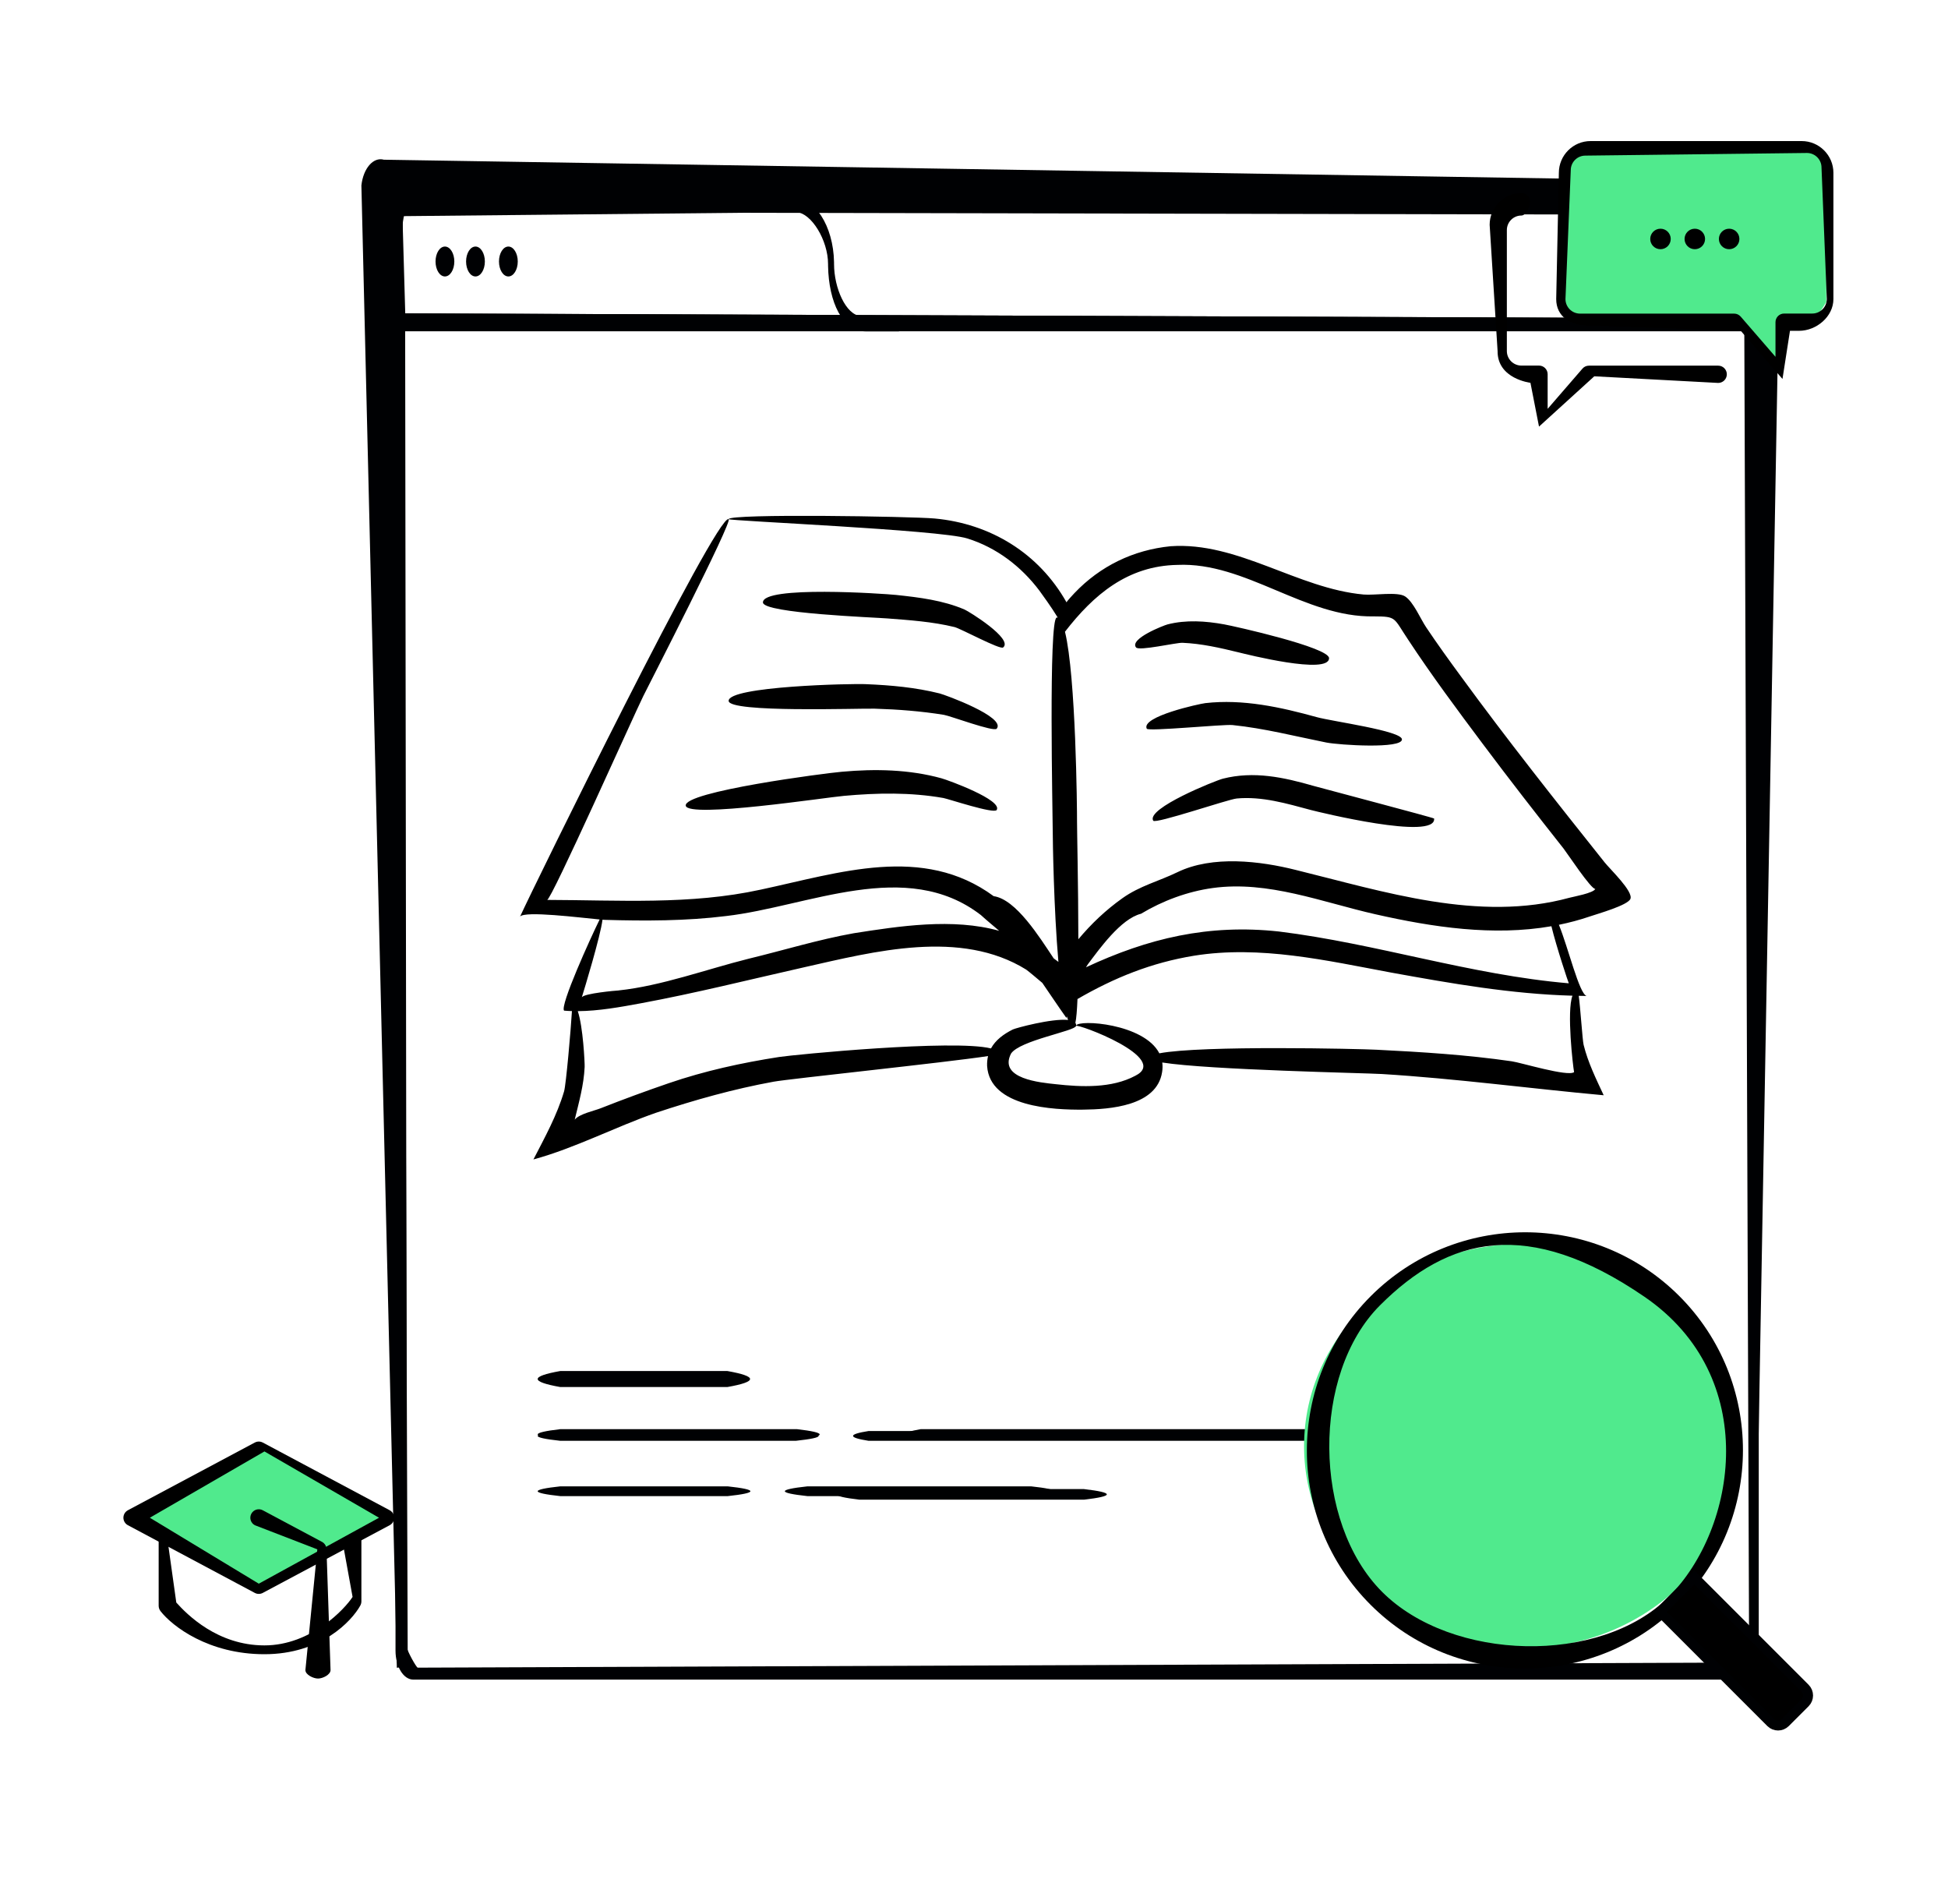
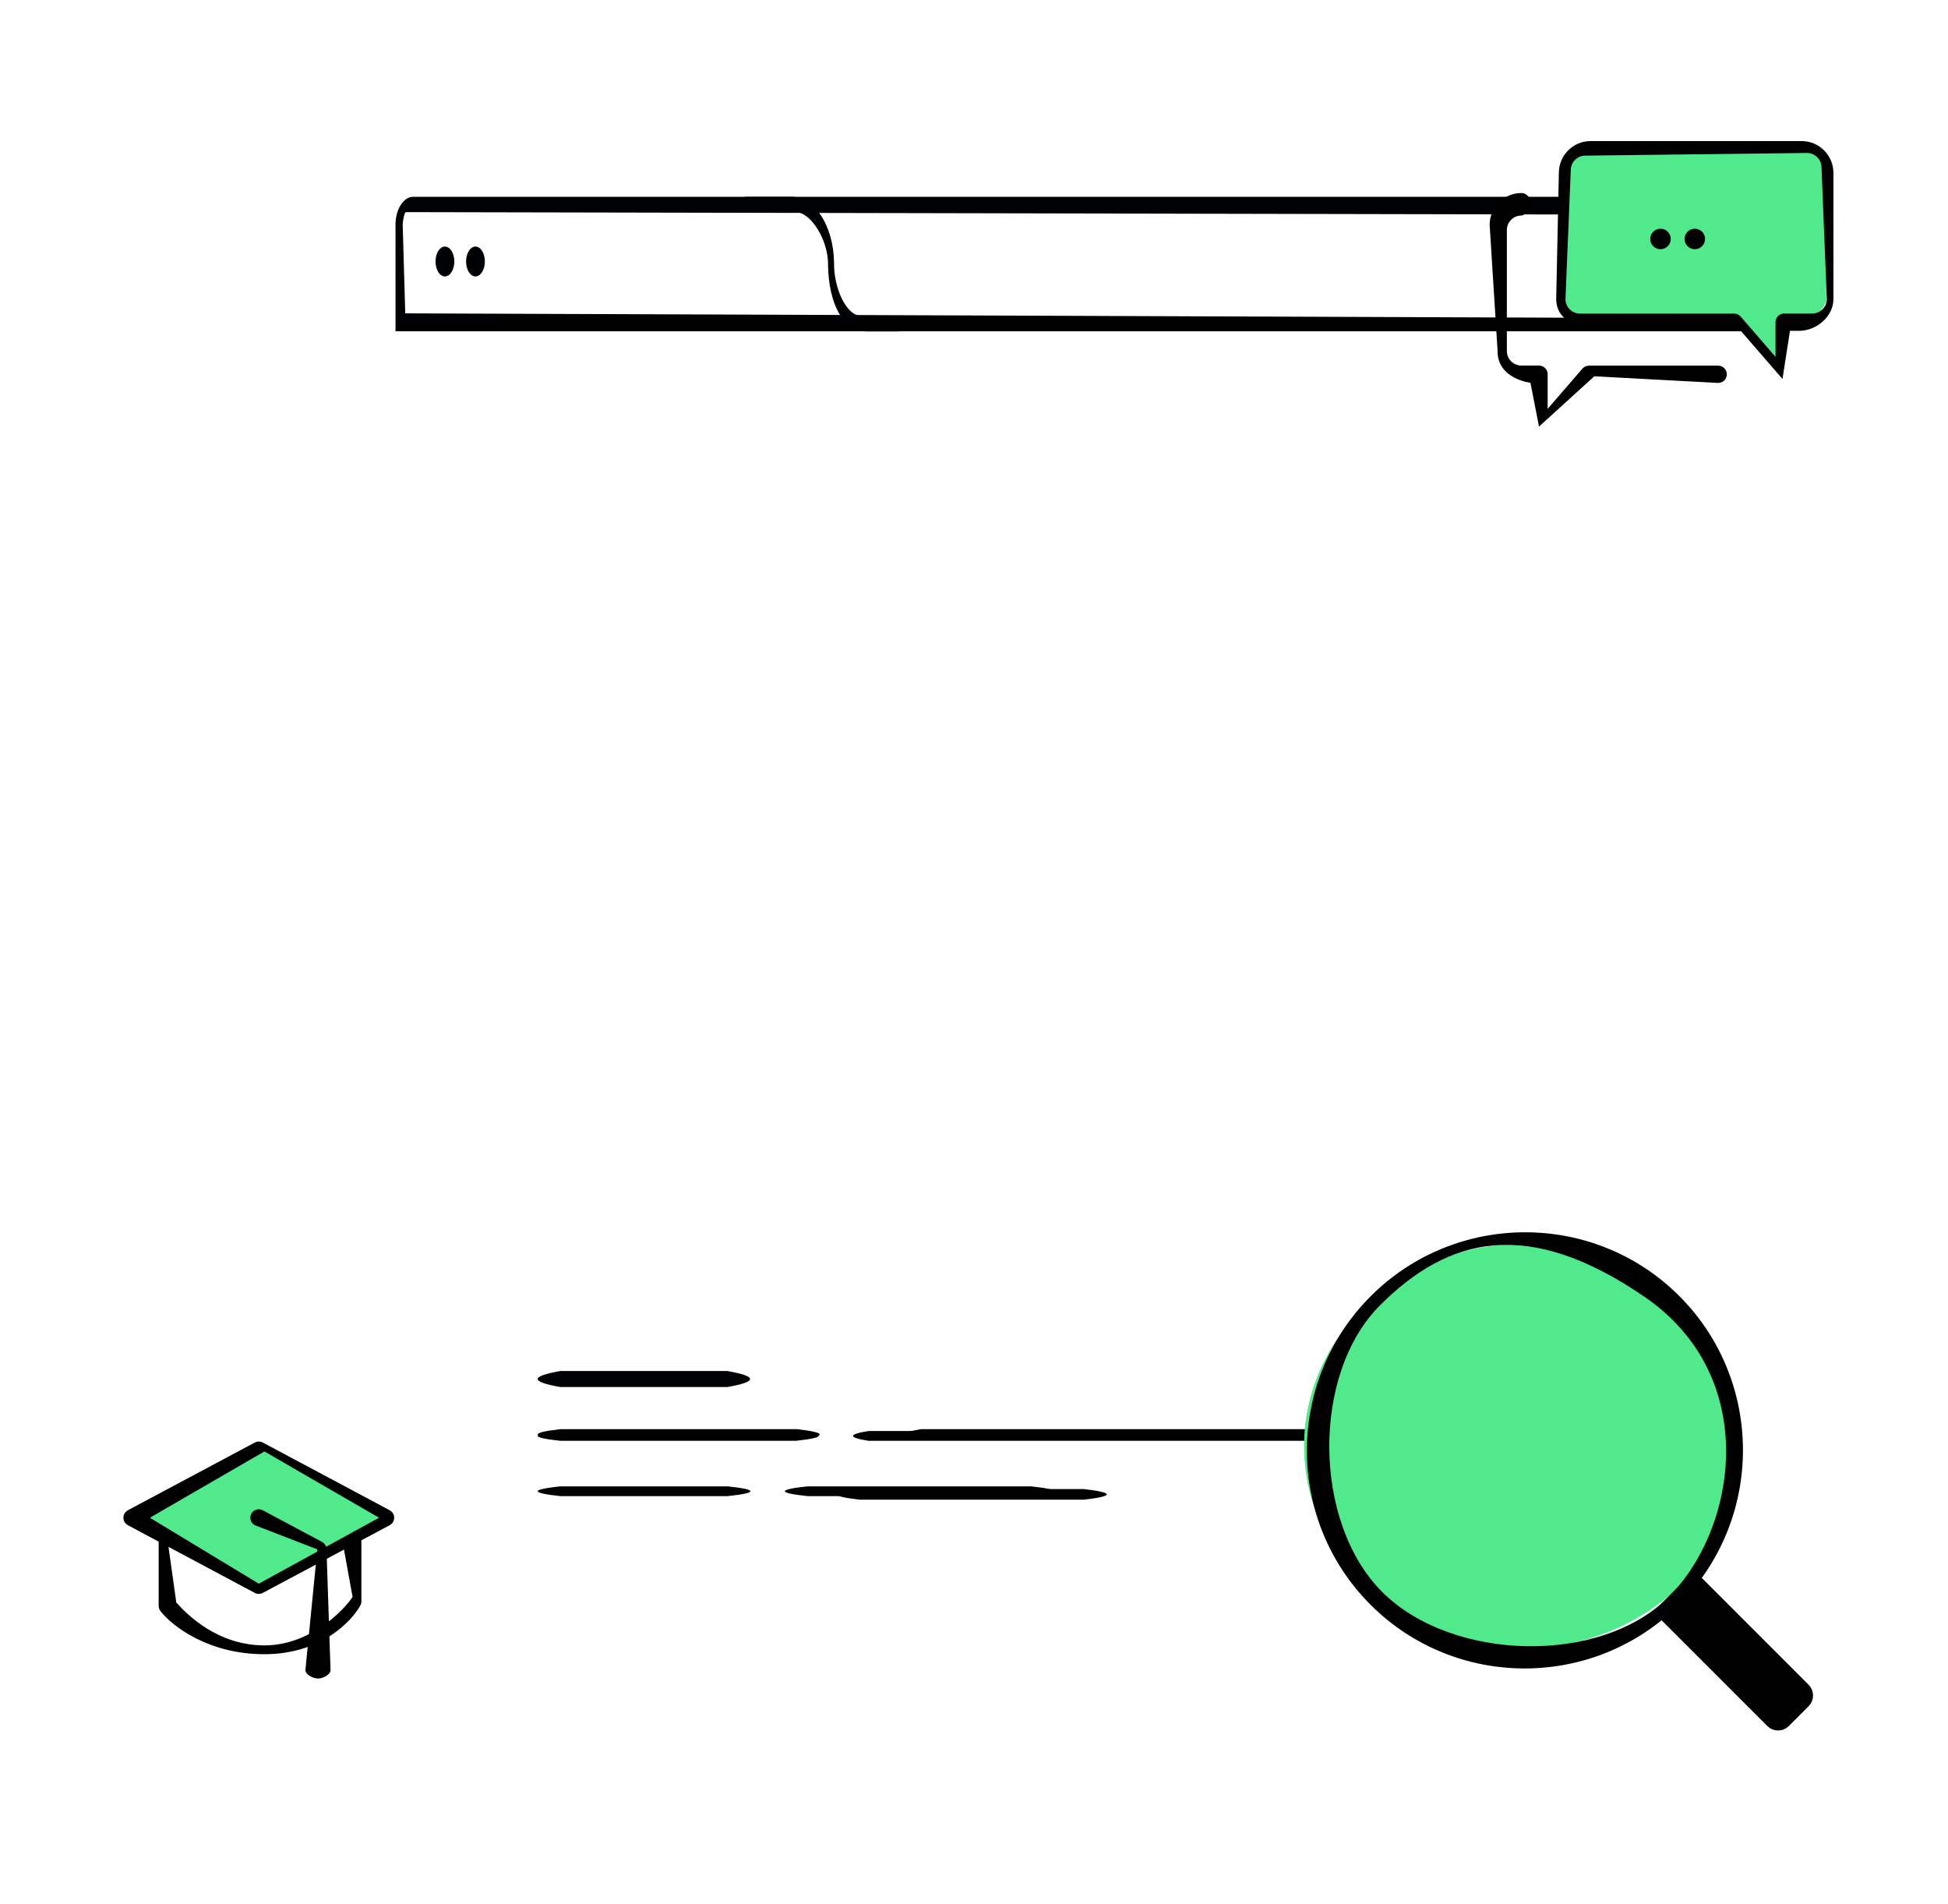
<svg xmlns="http://www.w3.org/2000/svg" width="221" height="216" viewBox="0 0 221 216" fill="none">
-   <path d="M199.53 36.117V187.224C199.53 189.026 198.635 190.509 197.515 190.509H46.887C45.766 190.509 44.871 189.027 44.871 187.224V35.542L199.53 36.117ZM46.162 186.844C46.162 187.198 47.211 189.109 47.391 189.154L198.061 188.574C198.26 188.574 198.437 188.282 198.437 187.896L197.89 37.281L45.964 36.412L46.162 186.844Z" fill="#000103" />
  <path d="M197.515 22.321C198.624 22.321 199.53 23.734 199.53 25.49V37.574H44.871V25.49C44.871 23.734 45.777 22.321 46.887 22.321H197.515ZM46.062 24.06C45.85 24.06 45.686 25.186 45.686 25.49L45.976 35.542L198.437 36.117L198.202 24.929C198.202 24.652 198.066 24.414 197.883 24.373L197.827 24.367L46.062 24.06Z" fill="#000103" />
  <ellipse cx="50.477" cy="29.661" rx="1.066" ry="1.696" fill="#000103" />
  <ellipse cx="53.942" cy="29.661" rx="1.066" ry="1.696" fill="#000103" />
-   <ellipse cx="57.674" cy="29.661" rx="1.066" ry="1.696" fill="#000103" />
  <path d="M89.824 22.321C92.427 22.321 94.546 25.617 94.621 29.729L94.623 29.953C94.623 32.664 95.973 35.743 97.661 35.844L97.783 35.847H101.991V37.586H98.195C95.592 37.586 94.019 34.29 93.945 30.179L93.943 29.953C93.943 27.243 92.047 24.165 90.358 24.063L90.237 24.06H84.887L84.474 22.321H89.824Z" fill="#000103" />
-   <path fill-rule="evenodd" clip-rule="evenodd" d="M198.555 168.524L199.417 168.408L201.965 24.751C202.179 22.819 201.396 20.961 200.195 20.624L43.551 18.115C42.349 17.778 41.214 19.098 41 21.031L45.021 189.166L46.258 189L45.686 24.517L199.417 22.989L198.555 168.524Z" fill="#000103" />
  <path d="M90.293 162.314C92.011 162.499 92.87 162.684 92.87 162.868C92.87 163.054 92.011 163.238 90.293 163.423H63.562C61.854 163.238 61 163.054 61 162.868C61 162.683 61.854 162.499 63.562 162.314H90.293V162.314ZM164.04 162.314C165.22 162.499 165.811 162.684 165.811 162.868C165.811 163.054 165.22 163.238 164.04 163.423H98.537C97.363 163.238 96.777 163.054 96.777 162.868C96.777 162.684 97.363 162.499 98.537 162.314H164.04ZM82.557 168.589C84.275 168.773 85.134 168.958 85.134 169.143C85.134 169.327 84.275 169.513 82.557 169.697H63.562C61.854 169.513 61 169.327 61 169.143C61 168.958 61.854 168.773 63.562 168.589H82.557ZM82.522 155.509C84.237 155.811 85.095 156.114 85.095 156.416C85.095 156.719 84.237 157.021 82.522 157.324H63.558C61.853 157.021 61 156.719 61 156.416C61 156.114 61.853 155.811 63.558 155.509H82.522ZM116.98 168.589C118.698 168.773 119.557 168.958 119.557 169.143C119.557 169.327 118.698 169.513 116.98 169.697H91.604C89.895 169.513 89.041 169.327 89.041 169.143C89.041 168.958 89.895 168.773 91.604 168.589H116.98Z" fill="#000103" />
  <path d="M122.98 168.9C124.705 169.1 125.567 169.3 125.567 169.5C125.567 169.7 124.705 169.901 122.98 170.101H97.506C95.791 169.901 94.934 169.7 94.934 169.5C94.934 169.3 95.791 169.1 97.506 168.9H122.98ZM90.406 162.101C92.131 162.301 92.993 162.501 92.993 162.701C92.993 162.902 92.131 163.102 90.406 163.302H63.572C61.858 163.102 61 162.902 61 162.701C61 162.501 61.857 162.301 63.572 162.101H90.406ZM170.222 162.101C171.407 162.301 172 162.501 172 162.701C172 162.902 171.407 163.102 170.223 163.302H104.466C103.288 163.102 102.699 162.902 102.699 162.701C102.699 162.501 103.288 162.301 104.466 162.101H170.222H170.222Z" fill="#000103" />
  <path fill-rule="evenodd" clip-rule="evenodd" d="M18 174.629C18 174.077 18.448 173.629 19 173.629H40C40.552 173.629 41 174.077 41 174.629V181.629C41 181.799 40.957 181.966 40.874 182.115C39.897 183.874 36.425 187.629 30 187.629C23.672 187.629 19.555 184.471 18.211 182.743C18.074 182.567 18 182.351 18 182.129V174.629ZM19 174.629L20 181.766C21.222 183.125 24.676 186.629 30 186.629C35.284 186.629 39.13 182.489 40 181.129L39 175.629L19 174.629Z" fill="black" />
  <path d="M42.225 173.512C42.458 173.393 42.655 173.199 42.793 172.952C42.931 172.705 43.503 172.422 43.5 172.129C43.497 171.835 42.92 171.544 42.778 171.301C42.636 171.058 42.435 170.868 42.201 170.755L31.067 164.899C30.728 164.721 29.872 164.129 29.5 164.129C29.128 164.129 29.249 164.721 28.91 164.899L17.778 170.749C17.547 170.866 17.35 171.058 17.212 171.302C17.074 171.546 16 171.837 16 172.129C16 172.42 17.074 172.7 17.212 172.944C17.35 173.188 17.547 173.38 17.778 173.497L29 179.629C29.338 179.807 29.617 179.629 29.989 179.629C30.361 179.629 30.728 179.537 31.067 179.358L42.225 173.512Z" fill="#50EA8D" />
  <path fill-rule="evenodd" clip-rule="evenodd" d="M28.908 163.622C29.191 163.471 29.529 163.471 29.812 163.622L44.212 171.302C44.525 171.469 44.72 171.794 44.72 172.149C44.72 172.503 44.525 172.829 44.212 172.996L29.812 180.676C29.529 180.826 29.191 180.826 28.908 180.676L14.508 172.996C14.195 172.829 14 172.503 14 172.149C14 171.794 14.195 171.469 14.508 171.302L28.908 163.622ZM17 172.149L29.36 179.629L43 172.149L30 164.629L17 172.149Z" fill="black" />
  <path fill-rule="evenodd" clip-rule="evenodd" d="M28.513 171.697C28.762 171.229 29.344 171.052 29.811 171.302L36.531 174.886C36.844 175.053 37.04 175.379 37.04 175.733L37.5 189.429C37.5 189.959 36.61 190.389 36.08 190.389C35.549 190.389 34.648 189.959 34.648 189.429L36 175.733L28.908 172.996C28.44 172.746 28.263 172.165 28.513 171.697Z" fill="black" />
  <path d="M172.702 186.959C186.375 186.959 197.458 176.69 197.458 164.023C197.458 151.356 186.375 141.087 172.702 141.087C159.03 141.087 147.946 151.356 147.946 164.023C147.946 176.69 159.03 186.959 172.702 186.959Z" fill="#50EA8D" />
  <path d="M155.51 147.019C165.166 137.364 180.867 137.355 190.511 146.999C200.154 156.642 200.145 172.343 190.49 181.998C180.835 191.653 165.133 191.662 155.489 182.019C145.847 172.376 145.856 156.674 155.51 147.019ZM189.312 181.131C197.074 173.369 199.828 156.175 186.569 147.089C173.31 138.003 164.318 140.297 156.556 148.059C148.794 155.821 148.904 172.661 156.804 180.562C164.705 188.462 181.55 188.893 189.312 181.131Z" fill="black" />
  <path fill-rule="evenodd" clip-rule="evenodd" d="M192.225 178.925L188.334 182.817L200.9 195.382C201.353 195.836 202.089 195.836 202.543 195.382L204.791 193.134C205.244 192.681 205.244 191.945 204.791 191.491L192.225 178.925Z" fill="black" stroke="#000103" stroke-width="1.118" />
-   <path d="M182.039 97.809C176.501 90.856 170.98 83.892 165.738 76.714C164.4 74.893 163.071 73.052 161.813 71.175C161.177 70.245 160.358 68.261 159.403 67.645C158.544 67.09 155.912 67.544 154.704 67.434C147.201 66.754 140.442 61.42 132.797 61.957C128.573 62.38 124.817 64.202 121.889 67.28C121.819 67.356 120.947 68.277 121.003 68.331C117.861 62.748 112.365 59.392 106.033 58.811C103.452 58.574 82.717 58.236 82.665 58.885C81.335 58.201 60.548 100.564 59 103.966C59.518 103.287 65.808 104.086 68.029 104.291C66.99 106.4 63.495 114.086 63.995 114.632C64.29 114.658 64.587 114.673 64.887 114.682C64.758 116.832 64.22 123.025 63.995 123.786C63.19 126.516 61.817 128.99 60.518 131.509C65.223 130.232 69.83 127.81 74.458 126.204C78.842 124.753 83.223 123.52 87.768 122.691C89.603 122.357 107.259 120.522 112.095 119.784C112.012 120.129 111.972 120.502 111.987 120.908C112.284 125.59 119.55 125.894 122.877 125.861C125.918 125.83 131.244 125.452 131.841 121.601C131.903 121.215 131.904 120.854 131.857 120.514C137.187 121.361 154.908 121.706 156.784 121.821C165.218 122.339 173.54 123.464 181.938 124.23C181.073 122.369 180.154 120.516 179.661 118.512C179.532 118.016 179.293 114.273 179.107 112.952C179.406 112.957 179.704 112.964 180.003 112.965C179.165 112.751 177.915 107.472 176.856 104.895C178.041 104.654 179.216 104.343 180.379 103.945C181.284 103.636 184.656 102.689 184.967 101.961C185.326 101.118 182.684 98.617 182.039 97.809ZM62.071 102.072C62.518 102.166 71.966 80.99 72.983 78.949C73.698 77.512 83.126 59.146 82.666 58.886C82.695 59.085 106.573 60.09 109.731 61.071C113.044 62.101 115.847 64.239 117.93 67.007C118.244 67.441 119.282 68.861 120.006 70.053C119.966 70.043 119.926 70.037 119.886 70.043C118.939 70.171 119.432 92.589 119.434 94.401C119.435 95.247 119.544 103.036 120.077 109.103C119.9 108.964 119.721 108.829 119.537 108.699C117.927 106.29 115.275 102.008 112.731 101.647C104.703 95.743 95.195 99.013 86.297 100.908C78.337 102.653 70.148 102.092 62.071 102.072ZM112.529 101.624C112.526 101.624 112.523 101.623 112.52 101.623C112.529 101.559 112.532 101.57 112.529 101.624ZM68.352 104.319C68.469 104.328 68.567 104.334 68.64 104.336C73.209 104.468 77.84 104.466 82.382 103.901C91.712 102.821 102.802 97.254 111.282 103.791C111.959 104.411 112.664 104.978 113.36 105.58C108.089 104.1 102.002 105.047 96.85 105.854C92.842 106.569 88.882 107.79 84.925 108.745C80.175 109.931 75.036 111.828 70.184 112.339L70.258 112.336C69.823 112.359 66.299 112.674 66.009 113.113C66.3 112.18 68.124 106.195 68.352 104.319ZM112.426 118.918C108.177 117.863 90.076 119.627 88.394 119.888C84.142 120.55 79.952 121.463 75.876 122.86C73.28 123.75 70.71 124.693 68.158 125.7C67.427 125.996 65.742 126.33 65.201 126.998C65.682 125.007 66.232 123.085 66.328 121.018C66.348 120.585 66.147 116.425 65.548 114.69C67.926 114.675 70.407 114.222 72.682 113.802C78.881 112.656 85.09 111.098 91.248 109.709C99.178 107.92 108.984 105.352 116.443 109.99C116.432 109.986 116.422 109.981 116.414 109.973C116.797 110.255 117.495 110.846 118.249 111.483C119.16 112.807 120.051 114.147 120.98 115.457C120.995 115.395 121.01 115.336 121.024 115.276C121.073 115.428 121.122 115.565 121.174 115.688C119.314 115.497 115.224 116.608 114.902 116.769C113.842 117.299 112.936 117.977 112.426 118.918ZM178.579 121.608C177.851 122.152 172.514 120.514 171.506 120.378C166.421 119.64 161.288 119.32 156.16 119.065C154.26 118.964 136.33 118.548 131.527 119.473C129.786 116.083 122.369 115.608 122.083 116.327C122.082 116.334 122.079 116.35 122.076 116.368C122.167 116.049 132.844 120.013 128.799 122.018C126.125 123.45 122.696 123.303 119.782 122.975C118.085 122.796 113.232 122.371 114.702 119.502C115.69 118.009 121.978 116.948 122.074 116.371C122.101 116.227 122.071 116.111 122.001 116.015C122.111 115.53 122.188 114.575 122.24 113.316C126.426 110.893 130.619 109.194 135.475 108.4C142.975 107.203 150.49 108.949 157.847 110.318C164.667 111.554 171.471 112.747 178.395 112.937C177.725 114.712 178.452 120.931 178.579 121.608ZM177.981 111.531C166.862 110.589 156.155 107.02 145.099 105.657C137.081 104.785 130.239 106.435 123.201 109.717C123.274 109.6 123.349 109.481 123.428 109.36C123.426 109.366 123.412 109.384 123.418 109.375C124.691 107.685 127.143 104.217 129.442 103.644C129.428 103.656 129.44 103.647 129.44 103.647C131.902 102.166 134.728 101.116 137.585 100.723C143.866 99.859 149.987 102.332 156.049 103.703C162.557 105.174 169.408 106.204 176.007 105.057C176.57 107.387 177.959 111.537 177.981 111.531ZM178.057 101.826C167.795 104.635 156.982 101.124 147.017 98.676C142.985 97.66 137.559 96.992 133.569 98.933C131.485 99.946 129.313 100.474 127.34 101.878C125.413 103.249 123.791 104.8 122.338 106.536C122.333 100.605 122.183 94.039 122.189 93.217C122.195 91.814 122.064 76.685 120.821 71.656C124.061 67.47 127.918 64.175 133.589 64.073C141.308 63.723 148.043 70.065 155.859 69.913C158.485 69.925 158.063 70.034 159.763 72.57C162.42 76.606 165.317 80.501 168.213 84.368C171.209 88.37 174.278 92.318 177.38 96.24C177.796 96.766 180.508 100.883 180.988 100.824C180.785 101.3 178.485 101.709 178.057 101.826ZM122.074 116.371C122.074 116.37 122.076 116.369 122.076 116.368C122.067 116.418 122.056 116.481 122.074 116.371ZM122.074 116.371C122.074 116.356 122.077 116.342 122.083 116.328C122.082 116.329 122.08 116.338 122.074 116.371ZM134.151 72.909C133.436 72.881 129.236 73.861 128.885 73.438C128.098 72.458 132.04 70.929 132.461 70.822C134.564 70.284 136.771 70.436 138.885 70.819C140.148 71.048 150.777 73.434 150.78 74.651C150.785 76.583 141.376 74.205 140.527 73.997C138.437 73.486 136.309 72.998 134.151 72.909ZM130.102 82.656C129.408 81.277 136.108 79.824 136.74 79.752C141.01 79.265 145.297 80.209 149.39 81.343C151.151 81.831 159.044 82.888 159.051 83.867C159.051 83.779 159.05 83.594 159.051 83.868C159.051 83.928 159.051 83.909 159.051 83.869C159.048 84.961 151.978 84.513 150.469 84.22C146.934 83.512 143.422 82.607 139.827 82.239C138.819 82.135 130.265 82.982 130.102 82.656ZM162.7 92.843C162.956 95.384 149.495 92.082 148.732 91.878C145.985 91.144 143.174 90.301 140.303 90.57C139.317 90.661 131.075 93.491 130.831 93.086C129.998 91.695 137.919 88.53 138.73 88.323C142.242 87.429 145.629 88.16 149.046 89.147C149.855 89.38 162.692 92.758 162.7 92.843ZM113.074 91.873C113.173 91.711 112.852 92.241 113.074 91.873ZM77.799 91.388C77.528 89.784 93.698 87.683 95.514 87.536C99.272 87.194 103.157 87.269 106.814 88.28C107.604 88.498 113.762 90.746 113.074 91.873C112.784 92.352 107.58 90.611 107.025 90.513C103.308 89.857 99.492 89.929 95.746 90.271C93.871 90.422 78.044 92.847 77.799 91.388ZM82.665 79.502C82.606 77.833 96.686 77.516 98.257 77.602C101.072 77.718 103.855 77.968 106.595 78.652C107.207 78.805 114.165 81.335 113.075 82.654C113.082 82.645 113.084 82.644 113.073 82.656C112.854 82.913 113.03 82.706 113.072 82.657C112.734 83.041 107.796 81.197 107.092 81.083C104.498 80.662 101.856 80.461 99.23 80.381C97.51 80.329 82.712 80.868 82.665 79.502ZM86.557 68.344C86.459 66.395 100.295 67.337 101.66 67.481C104.29 67.759 106.986 68.089 109.435 69.14C109.914 69.346 114.994 72.476 113.804 73.438C113.458 73.724 108.993 71.295 108.283 71.122C105.805 70.518 103.189 70.338 100.649 70.144C99.325 70.031 86.619 69.571 86.557 68.344ZM113.804 73.438C113.877 73.379 113.474 73.711 113.804 73.438Z" fill="black" />
  <path d="M204.779 16.537L207.195 18.416V34.253L205.853 36.401H202.631L201.558 41.501L196.726 36.401H178.472L176.862 34.253L177.667 18.416L179.278 16.537H204.779Z" fill="#50EA8D" />
  <path fill-rule="evenodd" clip-rule="evenodd" d="M176.852 19.601L176.551 33.923C176.551 35.906 178.168 36.923 180.144 36.915L197.483 37.515L202.222 42.982L203.072 37.523H204.099C206.083 37.523 208 35.906 208 33.923V19.601C208 17.617 206.383 16 204.4 16H180.452C178.469 16 176.852 17.617 176.852 19.601ZM201.428 40.471L197.477 35.906C197.286 35.691 197.023 35.572 196.736 35.572H191.039H179.251C178.343 35.572 177.602 34.831 177.602 33.923L178.203 19.3C178.203 18.392 178.944 17.651 179.852 17.651L205 17.351C205.908 17.351 206.649 18.092 206.649 19L207.249 33.915C207.249 34.823 206.509 35.564 205.6 35.564H202.408C201.866 35.564 201.428 36.002 201.428 36.544V40.471Z" fill="black" />
  <path d="M174.6 48.387L173.628 43.418C173.628 43.418 169.869 42.982 169.901 39.817C169.901 39.817 169.356 31.161 169.084 26.832C169.056 26.387 169 25.495 169 25.495C169 23.512 170.617 21.895 172.6 21.895C173.142 21.895 173.58 22.333 173.58 22.866C173.58 23.408 173.142 24.447 172.6 24.447C171.692 24.447 170.952 25.187 170.952 26.096V39.817C170.952 40.725 171.692 41.466 172.6 41.466H174.6C175.141 41.466 175.58 41.904 175.58 42.446V46.373L179.531 41.809C179.714 41.594 179.985 41.474 180.271 41.474H194.928C195.47 41.474 195.908 41.912 195.908 42.454C195.908 42.996 195.47 43.434 194.928 43.434L180.871 42.682L174.6 48.387Z" fill="black" />
  <circle cx="1.163" cy="1.163" r="1.163" transform="matrix(-1 0 0 1 193.439 25.941)" fill="black" />
  <circle cx="1.163" cy="1.163" r="1.163" transform="matrix(-1 0 0 1 189.544 25.941)" fill="black" />
-   <circle cx="1.163" cy="1.163" r="1.163" transform="matrix(-1 0 0 1 197.334 25.941)" fill="black" />
</svg>